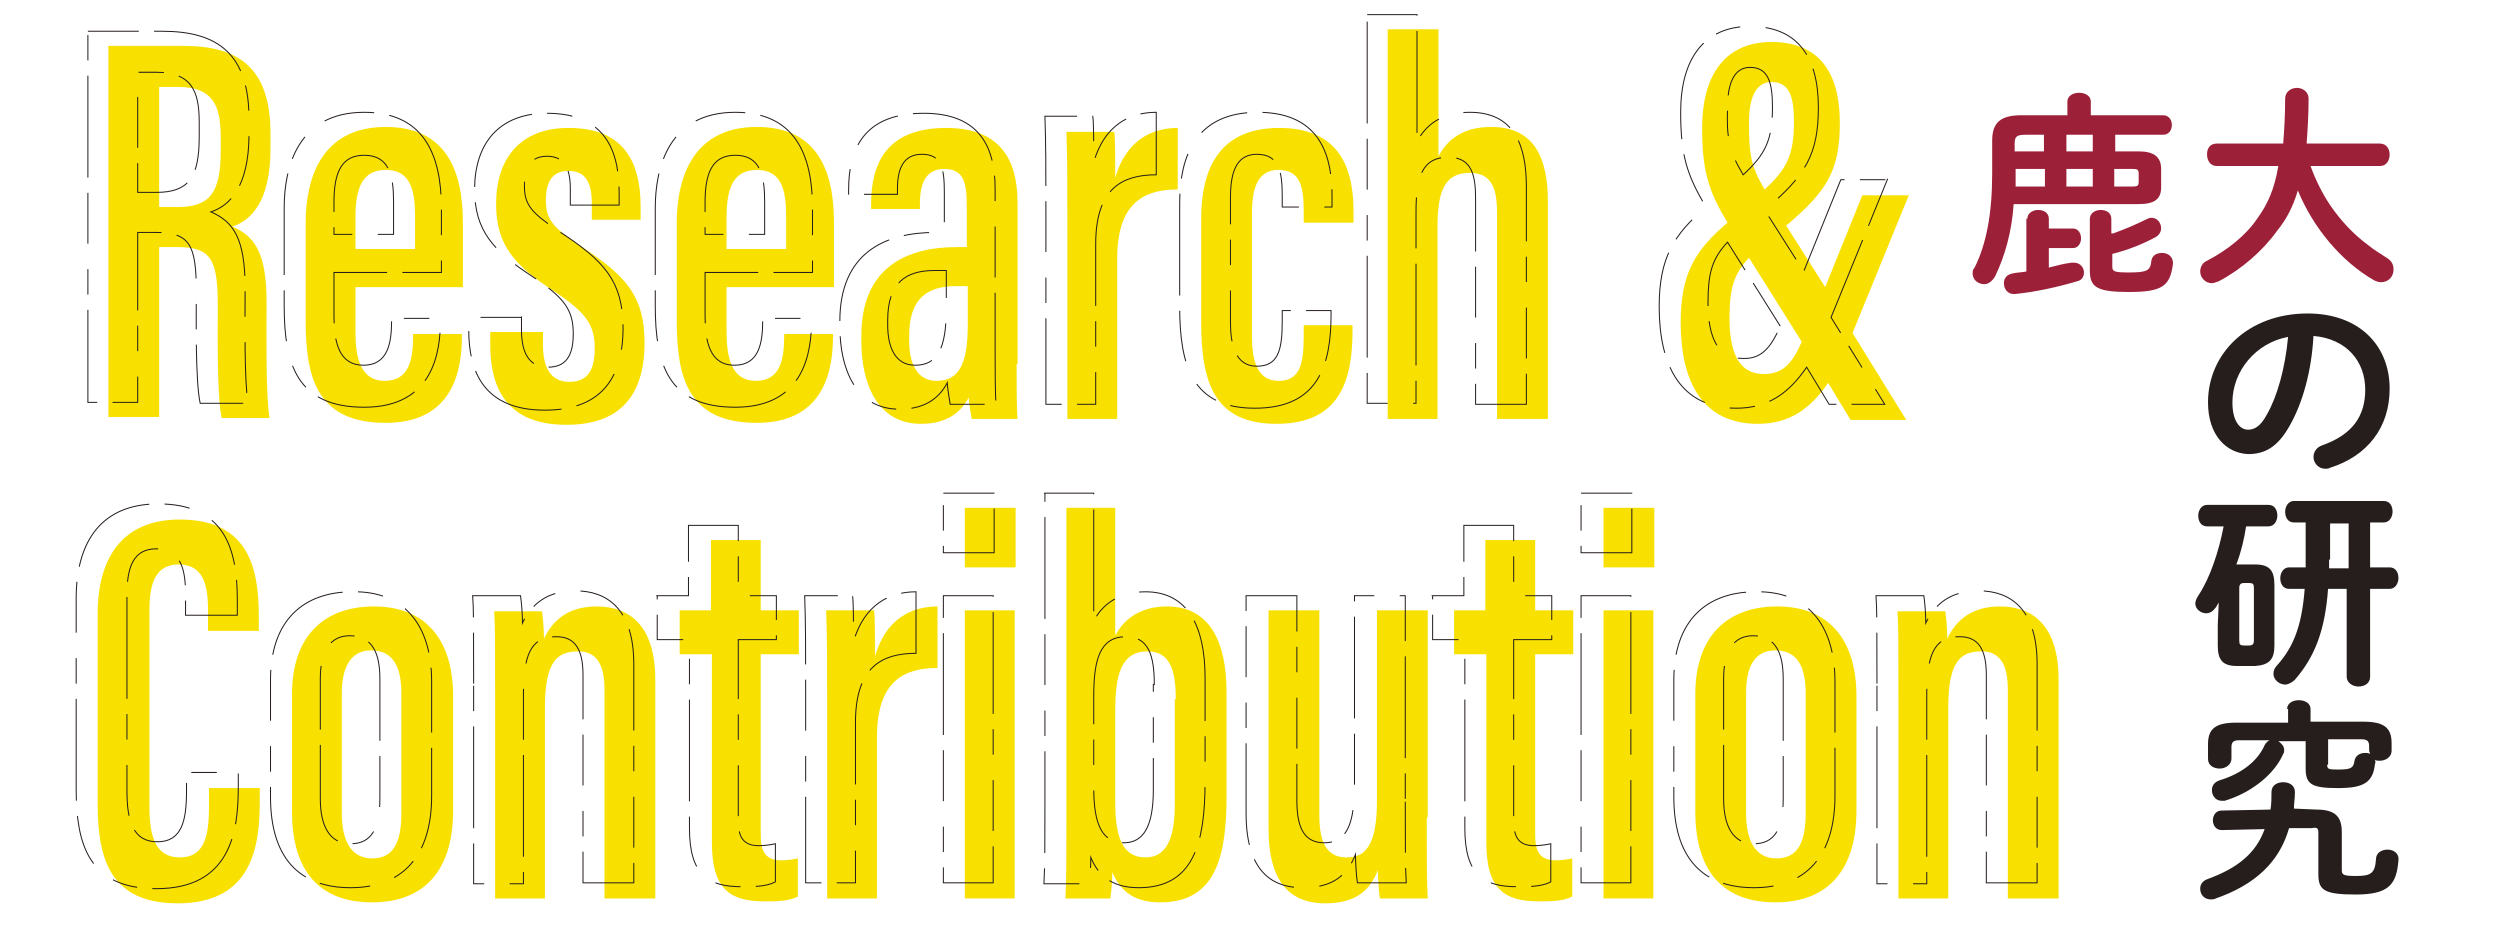
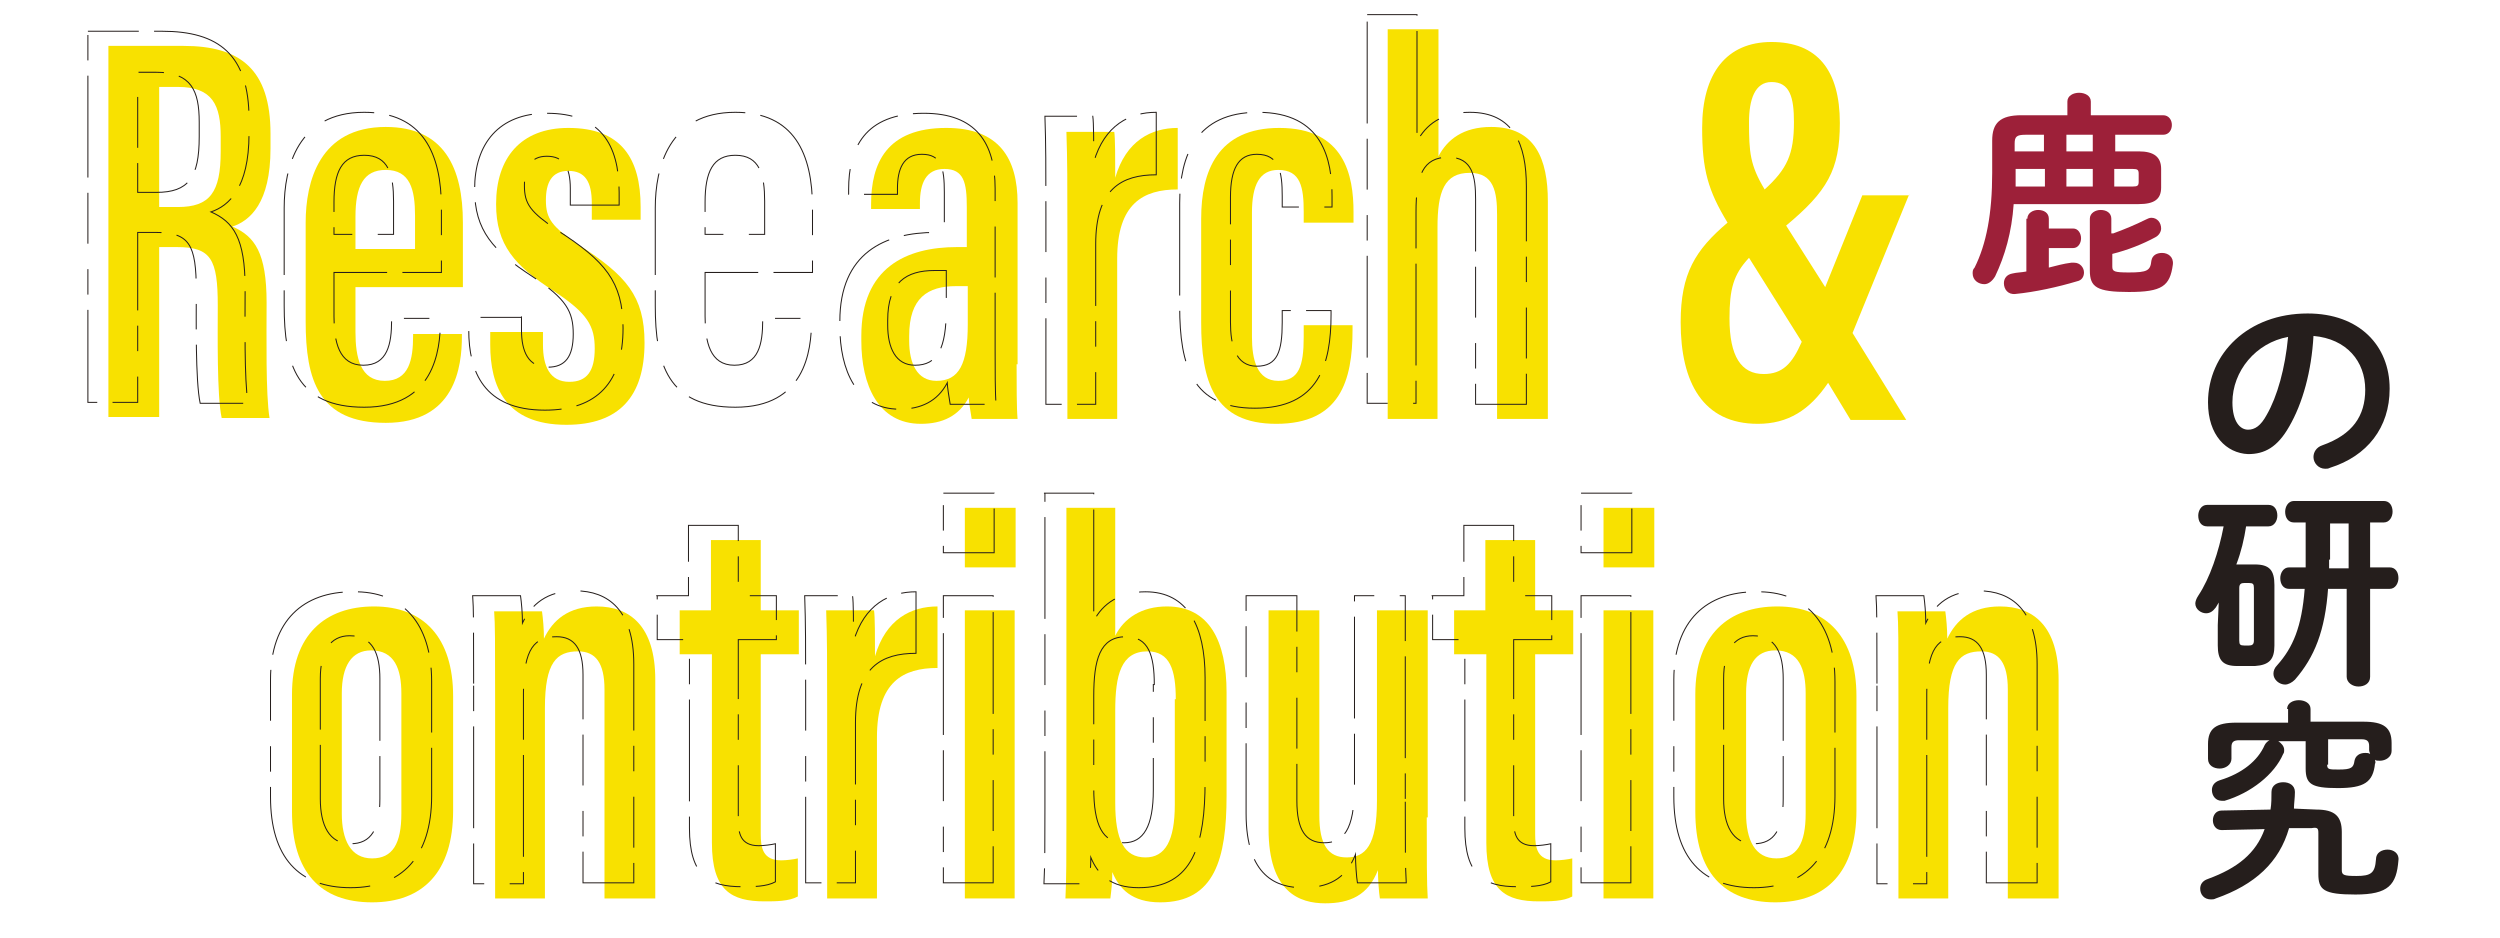
<svg xmlns="http://www.w3.org/2000/svg" version="1.1" x="0px" y="0px" viewBox="0 0 256 96" style="enable-background:new 0 0 256 96;" xml:space="preserve">
  <style type="text/css">
	.st0{fill:#9D2039;}
	.st1{fill:#251E1C;}
	.st2{fill:#F8E100;}
	
		.st3{fill:none;stroke:#251E1C;stroke-width:0.104;stroke-miterlimit:10;stroke-dasharray:5.213,1.564,10.426,1.564,2.607,2.607;}
</style>
  <path class="st0" d="M216.5,15.5h2.5c1.6,0,2.3,0.6,2.3,1.8v1.9c0,1.2-0.7,1.7-2.3,1.7h-12.8c-0.2,2.9-0.9,5.3-1.9,7.4  c-0.3,0.5-0.7,0.8-1.1,0.8c-0.6,0-1.2-0.4-1.2-1.1c0-0.2,0-0.4,0.2-0.6c1.2-2.4,1.8-5.5,1.8-9.7v-3.3c0-1.8,0.8-2.6,3-2.6h4.7v-1.4  c0-0.6,0.6-0.9,1.2-0.9c0.6,0,1.2,0.3,1.2,0.9v1.4h7.4c0.6,0,0.9,0.5,0.9,1c0,0.5-0.3,1-0.9,1h-4.9V15.5z M207.6,22.4  c0-0.6,0.6-0.9,1.1-0.9c0.6,0,1.1,0.3,1.1,0.9v1h2.5c0.5,0,0.8,0.5,0.8,1c0,0.5-0.3,1-0.8,1h-2.5v2c0.8-0.2,1.5-0.4,2.3-0.5  c0.1,0,0.2,0,0.3,0c0.6,0,1,0.5,1,1c0,0.4-0.2,0.8-0.7,0.9c-2,0.6-4.3,1.1-6.3,1.3c-0.8,0.1-1.2-0.5-1.2-1.1c0-0.5,0.3-0.9,0.9-1  c0.4-0.1,0.9-0.1,1.4-0.2V22.4z M209.4,19.1v-1.8h-3v0.6c0,0.4,0,0.8,0,1.2H209.4z M207.4,13.8c-0.9,0-1.1,0.2-1.1,0.9v0.8h3v-1.7  H207.4z M211.6,15.5h2.7v-1.7h-2.7V15.5z M214.3,19.1v-1.8h-2.7v1.8H214.3z M216.4,23.9c1.1-0.4,2.3-0.9,3.3-1.4  c0.2-0.1,0.4-0.2,0.6-0.2c0.6,0,1,0.5,1,1.1c0,0.3-0.2,0.7-0.6,0.9c-1.3,0.7-2.8,1.3-4.4,1.7v1.3c0,0.5,0.2,0.6,1.7,0.6  c1.9,0,2.2-0.2,2.3-1.2c0.1-0.6,0.6-0.8,1.1-0.8c0.6,0,1.2,0.4,1.1,1.2c-0.3,2.2-1.1,2.8-4.5,2.8c-3.3,0-4-0.5-4-2.2v-5.3  c0-0.6,0.6-0.9,1.1-0.9c0.6,0,1.1,0.3,1.1,0.9V23.9z M218.4,19.1c0.5,0,0.6-0.1,0.6-0.5v-0.8c0-0.4-0.1-0.5-0.6-0.5h-1.9v1.8H218.4z  " />
-   <path class="st0" d="M236.6,17c0.5,1.4,1.2,2.8,2,4c1.1,1.6,2.4,3,3.9,4.1c0.6,0.5,1.3,0.9,1.9,1.3c0.5,0.3,0.7,0.7,0.7,1.2  c0,0.7-0.5,1.3-1.3,1.3c-0.2,0-0.5-0.1-0.7-0.2c-3.3-1.9-6.2-5.3-7.8-9.2c-0.5,1.7-1.2,3-2.1,4.1c-1.5,2.1-3.7,4-6,5.2  c-0.3,0.1-0.5,0.2-0.7,0.2c-0.7,0-1.2-0.6-1.2-1.2c0-0.4,0.2-0.9,0.7-1.1c2.1-1.1,4-2.6,5.2-4.4c1-1.4,1.7-2.9,2.1-5.3H227  c-0.7,0-1-0.6-1-1.2c0-0.6,0.3-1.1,1-1.1h6.8c0.1-1.3,0.2-2.8,0.2-4.6c0-0.7,0.6-1.1,1.2-1.1c0.6,0,1.2,0.4,1.2,1.1  c0,1.7-0.1,3.2-0.2,4.6h7.5c0.7,0,1,0.6,1,1.1c0,0.6-0.3,1.2-1,1.2H236.6z" />
  <path class="st1" d="M226.1,41.2c0-5,4.1-9.1,10.2-9.1c5.3,0,8.4,3.3,8.4,7.7c0,4-2.3,6.9-6.1,8.1c-0.2,0.1-0.3,0.1-0.5,0.1  c-0.7,0-1.2-0.6-1.2-1.2c0-0.5,0.3-1,0.9-1.2c3.1-1.1,4.4-3,4.4-5.7c0-2.9-1.9-5.2-5.3-5.5c-0.2,3.6-1.1,6.9-2.5,9.3  c-1.2,2.1-2.5,2.8-4.2,2.8C228,46.4,226.1,44.6,226.1,41.2z M228.6,41.2c0,2,0.8,2.8,1.6,2.8c0.7,0,1.3-0.4,1.9-1.5  c1.1-1.9,1.9-4.8,2.2-8C231,35.1,228.6,38,228.6,41.2z" />
  <path class="st1" d="M227.2,61.7c-0.1,0.2-0.2,0.3-0.3,0.5c-0.3,0.4-0.6,0.6-1,0.6c-0.5,0-1.1-0.4-1.1-1c0-0.2,0.1-0.5,0.3-0.8  c1.2-1.8,2.1-4.5,2.6-7.1h-1.7c-0.6,0-0.9-0.5-0.9-1.1c0-0.5,0.3-1.1,0.9-1.1h6.3c0.6,0,0.9,0.5,0.9,1.1c0,0.5-0.3,1.1-0.9,1.1H230  c-0.2,1.3-0.5,2.6-1,3.9h0.1h1.8c1.5,0,2,0.6,2,2.1v6.2c0,1.4-0.5,2-2,2.1h-1.8c-1.5,0-2-0.6-2-2.1v-2.1L227.2,61.7z M230.3,66.1  c0.3,0,0.5-0.1,0.5-0.5v-5.4c0-0.4-0.1-0.5-0.5-0.5h-0.5c-0.3,0-0.5,0.1-0.5,0.5v5.4c0,0.4,0.1,0.5,0.5,0.5H230.3z M238.4,60.2  c-0.3,4.4-1.4,7.1-3.4,9.4c-0.3,0.3-0.7,0.5-1,0.5c-0.6,0-1.2-0.5-1.2-1.1c0-0.3,0.1-0.6,0.4-0.9c1.6-1.8,2.5-3.9,2.8-7.8h-1.6  c-0.6,0-0.9-0.5-0.9-1.1c0-0.5,0.3-1.1,0.9-1.1h1.7c0-0.3,0-0.6,0-1v-3.6h-1.2c-0.6,0-0.9-0.5-0.9-1.1c0-0.5,0.3-1.1,0.9-1.1h9.2  c0.6,0,0.9,0.5,0.9,1.1c0,0.5-0.3,1.1-0.9,1.1h-1.4v4.6h2c0.6,0,0.9,0.5,0.9,1.1c0,0.5-0.3,1.1-0.9,1.1h-2v9c0,0.7-0.6,1-1.2,1  c-0.6,0-1.2-0.4-1.2-1v-9H238.4z M238.5,57.3c0,0.3,0,0.6,0,0.9h2v-4.6h-1.9V57.3z" />
  <path class="st1" d="M237.2,82.9c1.9,0,2.6,0.7,2.6,2.3v3.9c0,0.5,0.2,0.6,1.5,0.6c1.5,0,1.9-0.3,2-1.7c0-0.7,0.6-1,1.2-1  c0.6,0,1.2,0.4,1.1,1.1c-0.2,2.5-1,3.5-4.4,3.5c-3.3,0-3.8-0.5-3.8-2.1v-4.2c0-0.5-0.1-0.6-0.7-0.5l-2.3,0c-1,3.5-3.5,5.8-7.5,7.2  c-0.2,0.1-0.3,0.1-0.5,0.1c-0.7,0-1.1-0.5-1.1-1.1c0-0.4,0.2-0.8,0.8-1c3-1.1,4.9-2.6,5.8-5.1l-4.4,0.1c-0.6,0-0.9-0.5-0.9-1  c0-0.5,0.3-1,0.9-1l5-0.1c0.1-0.6,0.1-1.2,0.1-1.8c0-0.7,0.6-1,1.2-1c0.6,0,1.2,0.3,1.2,1c0,0.6-0.1,1.2-0.1,1.7L237.2,82.9z   M234.2,72.6c0-0.6,0.6-0.9,1.2-0.9c0.6,0,1.2,0.3,1.2,0.9v1.3h5.4c2.1,0,2.9,0.6,2.9,2.2v0.8c0,0.6-0.6,1-1.2,1  c-0.2,0-0.4,0-0.5-0.1c0,0.1,0.1,0.3,0,0.4c-0.2,1.9-1.1,2.5-3.8,2.5c-2.7,0-3.3-0.4-3.3-2v-2.8h-2.8c0.3,0.2,0.6,0.5,0.6,0.9  c0,0.1,0,0.3-0.1,0.4c-0.9,2.1-3.3,4-6,4.8c-0.1,0-0.2,0-0.3,0c-0.6,0-1-0.5-1-1.1c0-0.4,0.2-0.8,0.8-1c2.3-0.7,3.9-2,4.6-3.6  c0.1-0.2,0.3-0.4,0.5-0.5h-3.1c-0.6,0-0.8,0.2-0.8,0.7v1.2c0,0.6-0.6,1-1.2,1c-0.6,0-1.2-0.3-1.2-1v-1.5c0-1.6,0.8-2.2,2.9-2.2h5.3  V72.6z M238.3,78.3c0,0.5,0.2,0.5,1.2,0.5c1.3,0,1.5-0.2,1.6-0.9c0.1-0.5,0.5-0.8,1.1-0.8c0.2,0,0.3,0,0.5,0.1  c0-0.1-0.1-0.2-0.1-0.4v-0.4c0-0.5-0.2-0.7-0.8-0.7h-3.4V78.3z" />
  <path class="st2" d="M11.2,4.7h7.6c5.8,0,8.9,2.4,8.9,9v1.5c0,5.6-2.1,7.4-3.9,8c2.3,1,3.5,2.7,3.5,7.8c0,3.3-0.1,9.4,0.3,11.8h-4.9  c-0.5-2.3-0.4-8.7-0.4-11.5c0-4.8-0.7-6-4.2-6h-1.8v17.4h-5.2V4.7z M16.4,21.2h1.8c3.3,0,4.4-1.5,4.4-5.7v-1.5  c0-3.2-0.8-5.1-4.4-5.1h-1.9V21.2z" />
  <path class="st2" d="M36.4,29.5V34c0,2.6,0.5,5,3,5c2.5,0,2.9-2.2,2.9-4.6v-0.2h5v0.2c0,3.2-0.7,8.9-7.8,8.9  c-6.9,0-8.2-4.4-8.2-10.4V22.8c0-4.2,1.4-9.8,8.2-9.8c6,0,7.9,4.2,7.9,9.8v6.6H36.4z M42.5,25.4v-3.3c0-2.7-0.5-4.7-3-4.7  c-2.3,0-3.1,1.7-3.1,4.8v3.3H42.5z" />
  <path class="st2" d="M55.6,33.9v1.4c0,2.2,0.7,3.8,2.7,3.8c1.8,0,2.6-1.1,2.6-3.4c0-2.3-0.7-3.6-4.2-5.9c-4-2.6-5.9-4.7-5.9-8.9  c0-4.7,2.5-7.8,7.4-7.8c5.4,0,7.4,3.1,7.4,8.1v1.3h-5v-1.7c0-2.2-0.7-3.3-2.4-3.3c-1.7,0-2.3,1.2-2.3,3c0,1.9,0.6,2.7,3.4,4.6  c4.8,3.1,6.7,5.2,6.7,10c0,5.5-2.6,8.4-8,8.4c-6.3,0-7.8-4-7.8-8.2v-1.3H55.6z" />
-   <path class="st2" d="M74.4,29.5V34c0,2.6,0.5,5,3,5c2.5,0,2.9-2.2,2.9-4.6v-0.2h5v0.2c0,3.2-0.7,8.9-7.8,8.9  c-6.9,0-8.2-4.4-8.2-10.4V22.8c0-4.2,1.4-9.8,8.2-9.8c6,0,7.9,4.2,7.9,9.8v6.6H74.4z M80.5,25.4v-3.3c0-2.7-0.5-4.7-3-4.7  c-2.3,0-3.1,1.7-3.1,4.8v3.3H80.5z" />
  <path class="st2" d="M104.1,37.3c0,1.9,0,4.6,0.1,5.6h-4.7c-0.1-0.6-0.3-1.8-0.3-2.2c-1,1.9-2.7,2.7-4.9,2.7c-4.4,0-6.1-4-6.1-8.5  v-0.5c0-7,4.6-9.1,9.8-9.1H99v-4.1c0-2.5-0.3-3.9-2.3-3.9c-1.9,0-2.5,1.5-2.5,3.5v0.6h-5v-0.5c0-4.2,1.6-7.8,7.7-7.8  c5.4,0,7.3,3.1,7.3,7.7V37.3z M99.1,29.3h-1.2c-2.9,0-4.8,1.2-4.8,5.1v0.5c0,2.3,0.8,4.1,2.8,4.1c2.3,0,3.2-1.7,3.2-5.8V29.3z" />
  <path class="st2" d="M120.6,19.4c-3.5,0-6.2,1.4-6.2,7.1v16.4h-5.1V23.5c0-4.8,0-7.1-0.1-10h4.9c0.1,0.6,0.1,2.9,0.1,4.7  c1.1-3.8,3.7-5.1,6.4-5.1V19.4z" />
  <path class="st2" d="M138.5,33.4v0.4c0,5.2-1.3,9.6-7.8,9.6c-6.4,0-7.7-4.3-7.7-10.4V22.4c0-4.9,1.7-9.3,8-9.3  c6.7,0,7.6,4.9,7.6,8.6v1.1h-5.1v-1.1c0-2.5-0.3-4.3-2.6-4.3c-1.9,0-2.7,1.5-2.7,4.4v12.7c0,2.3,0.5,4.5,2.7,4.5  c2.1,0,2.6-1.5,2.6-4.5v-1.2H138.5z" />
  <path class="st2" d="M142.2,3h5.1v13c0.9-1.7,2.5-3,5.4-3c4.5,0,5.8,3.3,5.8,7.6v22.3h-5.2V22c0-2.3-0.3-4.3-2.8-4.3  c-2.6,0-3.3,1.9-3.3,5.6v19.6h-5.1V3z" />
  <path class="st2" d="M195.5,19.9l-5.8,14.2l5.5,8.9h-5.7l-2.3-3.8c-1.9,2.8-4.1,4.2-7.2,4.2c-5.6,0-7.9-4.2-7.9-10.4  c0-5,1.5-7.4,4.8-10.2c-2-3.3-2.6-5.4-2.6-9.7c0-5.6,2.5-8.8,7.1-8.8c4.7,0,7,2.9,7,8.3c0,4.8-1.3,7-5.5,10.5l4,6.3l3.8-9.4H195.5z   M184.5,35l-5.4-8.6c-1.6,1.7-2,3.2-2,6.2c0,3.9,1.2,5.7,3.5,5.7C182.5,38.3,183.5,37.3,184.5,35z M180.7,19.4c2.3-2.1,3-3.6,3-6.9  c0-2.5-0.4-4.1-2.3-4.1c-1.7,0-2.3,1.8-2.3,4.1C179.1,15.6,179.2,16.9,180.7,19.4z" />
-   <path class="st2" d="M26.6,80.7v1.4c0,4.6-0.8,10.4-8.4,10.4c-6.9,0-8.2-4.5-8.2-10.2V62.9c0-6,2.7-9.7,8.4-9.7  c6.8,0,8.1,4.6,8.1,9.8v1.6h-5.2v-2.2c0-2.7-0.6-4.6-3-4.6c-2.3,0-3,1.8-3,4.7v20.1c0,3,0.6,5.2,3.1,5.2c2.5,0,3-2.1,3-5.2v-1.9  H26.6z" />
  <path class="st2" d="M46.4,71.3V83c0,6.3-3.1,9.4-8.3,9.4c-5.3,0-8.2-3.1-8.2-9.3v-12c0-6.1,3.4-9,8.4-9  C43.4,62.1,46.4,65.3,46.4,71.3z M35,71v12.3c0,2.7,0.9,4.6,3.1,4.6c2.1,0,3-1.5,3-4.6V71c0-2.5-0.7-4.4-3.1-4.4  C36,66.6,35,68.2,35,71z" />
  <path class="st2" d="M50.7,71.6c0-6,0-7.7-0.1-9h4.9c0.1,0.7,0.2,1.8,0.2,2.8c0.9-1.9,2.5-3.3,5.4-3.3c3.4,0,6,2,6,7.5V92h-5.2V70.6  c0-2.7-0.9-3.9-2.7-3.9c-2.2,0-3.4,1.1-3.4,5.8V92h-5.1V71.6z" />
  <path class="st2" d="M69.5,62.5h3.3v-7.2h5.1v7.2h3.9V67h-3.9v18.4c0,1.4,0.2,2.7,2.1,2.7c0.5,0,1.3-0.1,1.7-0.2v3.9  c-0.9,0.5-2.3,0.5-3.4,0.5c-3.4,0-5.4-1.1-5.4-6V67h-3.3V62.5z" />
  <path class="st2" d="M96,68.4c-3.5,0-6.2,1.4-6.2,7.1V92h-5.1V72.5c0-4.8,0-7.1-0.1-10h4.9c0.1,0.6,0.1,2.9,0.1,4.7  c1.1-3.8,3.7-5.1,6.4-5.1V68.4z" />
  <path class="st2" d="M98.8,52h5.2v6.1h-5.2V52z M98.8,62.5h5.1V92h-5.1V62.5z" />
  <path class="st2" d="M109.1,52h5.1v13.1c0.9-1.8,2.7-3,5.3-3c4.3,0,6.1,3.5,6.1,8.8v10.6c0,6.4-1.2,10.9-6.8,10.9  c-2.9,0-4.2-1.4-4.9-3.1c0,1.1-0.1,1.9-0.2,2.7h-4.6c0.1-1.9,0.1-4.5,0.1-7.7V52z M120.4,71.6c0-3-0.6-4.9-2.9-4.9  c-2.7,0-3.3,2.4-3.3,6.1v9.4c0,3.8,0.9,5.6,3.1,5.6c2,0,3-1.7,3-5.4V71.6z" />
  <path class="st2" d="M146.1,83.7c0,4.1,0,6.8,0.1,8.3h-4.9c-0.1-0.6-0.2-2-0.2-2.9c-1,2.6-2.9,3.4-5.4,3.4c-2.6,0-5.8-1.1-5.8-7.6  V62.5h5.2v21c0,3,0.9,4.3,2.8,4.3s3.1-1.2,3.1-5.8V62.5h5.2V83.7z" />
  <path class="st2" d="M148.8,62.5h3.3v-7.2h5.1v7.2h3.9V67h-3.9v18.4c0,1.4,0.2,2.7,2.1,2.7c0.5,0,1.3-0.1,1.7-0.2v3.9  c-0.9,0.5-2.3,0.5-3.4,0.5c-3.4,0-5.4-1.1-5.4-6V67h-3.3V62.5z" />
  <path class="st2" d="M164.2,52h5.2v6.1h-5.2V52z M164.2,62.5h5.1V92h-5.1V62.5z" />
  <path class="st2" d="M190.1,71.3V83c0,6.3-3.1,9.4-8.3,9.4c-5.3,0-8.2-3.1-8.2-9.3v-12c0-6.1,3.4-9,8.4-9  C187.1,62.1,190.1,65.3,190.1,71.3z M178.8,71v12.3c0,2.7,0.9,4.6,3.1,4.6c2.1,0,3-1.5,3-4.6V71c0-2.5-0.7-4.4-3.1-4.4  C179.7,66.6,178.8,68.2,178.8,71z" />
  <path class="st2" d="M194.4,71.6c0-6,0-7.7-0.1-9h4.9c0.1,0.7,0.2,1.8,0.2,2.8c0.9-1.9,2.5-3.3,5.4-3.3c3.4,0,6,2,6,7.5V92h-5.2  V70.6c0-2.7-0.9-3.9-2.7-3.9c-2.2,0-3.4,1.1-3.4,5.8V92h-5.1V71.6z" />
  <path class="st3" d="M9,3.2h7.6c5.8,0,8.9,2.4,8.9,9v1.5c0,5.6-2.1,7.4-3.9,8c2.3,1,3.5,2.7,3.5,7.8c0,3.3-0.1,9.4,0.3,11.8h-4.9  c-0.5-2.3-0.4-8.7-0.4-11.5c0-4.8-0.7-6-4.2-6h-1.8v17.4H9V3.2z M14.2,19.7H16c3.3,0,4.4-1.5,4.4-5.7v-1.5c0-3.2-0.8-5.1-4.4-5.1  h-1.9V19.7z" />
  <path class="st3" d="M34.2,27.9v4.5c0,2.6,0.5,5,3,5c2.5,0,2.9-2.2,2.9-4.6v-0.2h5v0.2c0,3.2-0.7,8.9-7.8,8.9  c-6.9,0-8.2-4.4-8.2-10.4V21.3c0-4.2,1.4-9.8,8.2-9.8c6,0,7.9,4.2,7.9,9.8v6.6H34.2z M40.3,23.9v-3.3c0-2.7-0.5-4.7-3-4.7  c-2.3,0-3.1,1.7-3.1,4.8v3.3H40.3z" />
  <path class="st3" d="M53.4,32.4v1.4c0,2.2,0.7,3.8,2.7,3.8c1.8,0,2.6-1.1,2.6-3.4s-0.7-3.6-4.2-5.9c-4-2.6-5.9-4.7-5.9-8.9  c0-4.7,2.5-7.8,7.4-7.8c5.4,0,7.4,3.1,7.4,8.1v1.3h-5v-1.7c0-2.2-0.7-3.3-2.4-3.3c-1.7,0-2.3,1.2-2.3,3c0,1.9,0.6,2.7,3.4,4.6  c4.8,3.1,6.7,5.2,6.7,10c0,5.5-2.6,8.4-8,8.4c-6.3,0-7.8-4-7.8-8.2v-1.3H53.4z" />
  <path class="st3" d="M72.2,27.9v4.5c0,2.6,0.5,5,3,5c2.5,0,2.9-2.2,2.9-4.6v-0.2h5v0.2c0,3.2-0.7,8.9-7.8,8.9  c-6.9,0-8.2-4.4-8.2-10.4V21.3c0-4.2,1.4-9.8,8.2-9.8c6,0,7.9,4.2,7.9,9.8v6.6H72.2z M78.3,23.9v-3.3c0-2.7-0.5-4.7-3-4.7  c-2.3,0-3.1,1.7-3.1,4.8v3.3H78.3z" />
  <path class="st3" d="M101.9,35.8c0,1.9,0,4.6,0.1,5.6h-4.7c-0.1-0.6-0.3-1.8-0.3-2.2c-1,1.9-2.7,2.7-4.9,2.7c-4.4,0-6.1-4-6.1-8.5  v-0.5c0-7,4.6-9.1,9.8-9.1h0.9v-4.1c0-2.5-0.3-3.9-2.3-3.9c-1.9,0-2.5,1.5-2.5,3.5v0.6h-5v-0.5c0-4.2,1.6-7.8,7.7-7.8  c5.4,0,7.3,3.1,7.3,7.7V35.8z M96.9,27.7h-1.2c-2.9,0-4.8,1.2-4.8,5.1v0.5c0,2.3,0.8,4.1,2.8,4.1c2.3,0,3.2-1.7,3.2-5.8V27.7z" />
  <path class="st3" d="M118.4,17.9c-3.5,0-6.2,1.4-6.2,7.1v16.4h-5.1V21.9c0-4.8,0-7.1-0.1-10h4.9c0.1,0.6,0.1,2.9,0.1,4.7  c1.1-3.8,3.7-5.1,6.4-5.1V17.9z" />
  <path class="st3" d="M136.3,31.8v0.4c0,5.2-1.3,9.6-7.8,9.6c-6.4,0-7.7-4.3-7.7-10.4V20.8c0-4.9,1.7-9.3,8-9.3  c6.7,0,7.6,4.9,7.6,8.6v1.1h-5.1v-1.1c0-2.5-0.3-4.3-2.6-4.3c-1.9,0-2.7,1.5-2.7,4.4V33c0,2.3,0.5,4.5,2.7,4.5  c2.1,0,2.6-1.5,2.6-4.5v-1.2H136.3z" />
  <path class="st3" d="M140,1.5h5.1v13c0.9-1.7,2.5-3,5.4-3c4.5,0,5.8,3.3,5.8,7.6v22.3h-5.2v-21c0-2.3-0.3-4.3-2.8-4.3  c-2.6,0-3.3,1.9-3.3,5.6v19.6H140V1.5z" />
-   <path class="st3" d="M193.3,18.3l-5.8,14.2l5.5,8.9h-5.7l-2.3-3.8c-1.9,2.8-4.1,4.2-7.2,4.2c-5.6,0-7.9-4.2-7.9-10.4  c0-5,1.5-7.4,4.8-10.2c-2-3.3-2.6-5.4-2.6-9.7c0-5.6,2.5-8.8,7.1-8.8c4.7,0,7,2.9,7,8.3c0,4.8-1.3,7-5.5,10.5l4,6.3l3.8-9.4H193.3z   M182.3,33.4l-5.4-8.6c-1.6,1.7-2,3.2-2,6.2c0,3.9,1.2,5.7,3.5,5.7C180.3,36.8,181.3,35.7,182.3,33.4z M178.5,17.9  c2.3-2.1,3-3.6,3-6.9c0-2.5-0.4-4.1-2.3-4.1c-1.7,0-2.3,1.8-2.3,4.1C176.8,14,177,15.4,178.5,17.9z" />
-   <path class="st3" d="M24.4,79.2v1.4c0,4.6-0.8,10.4-8.4,10.4c-6.9,0-8.2-4.5-8.2-10.2V61.3c0-6,2.7-9.7,8.4-9.7  c6.8,0,8.1,4.6,8.1,9.8v1.6H19v-2.2c0-2.7-0.6-4.6-3-4.6c-2.3,0-3,1.8-3,4.7v20.1c0,3,0.6,5.2,3.1,5.2c2.5,0,3-2.1,3-5.2v-1.9H24.4z  " />
  <path class="st3" d="M44.2,69.8v11.7c0,6.3-3.1,9.4-8.3,9.4c-5.3,0-8.2-3.1-8.2-9.3v-12c0-6.1,3.4-9,8.4-9  C41.2,60.5,44.2,63.8,44.2,69.8z M32.8,69.5v12.3c0,2.7,0.9,4.6,3.1,4.6c2.1,0,3-1.5,3-4.6V69.5c0-2.5-0.7-4.4-3.1-4.4  C33.8,65.1,32.8,66.7,32.8,69.5z" />
  <path class="st3" d="M48.5,70c0-6,0-7.7-0.1-9h4.9c0.1,0.7,0.2,1.8,0.2,2.8c0.9-1.9,2.5-3.3,5.4-3.3c3.4,0,6,2,6,7.5v22.4h-5.2V69.1  c0-2.7-0.9-3.9-2.7-3.9c-2.2,0-3.4,1.1-3.4,5.8v19.5h-5.1V70z" />
  <path class="st3" d="M67.2,61h3.3v-7.2h5.1V61h3.9v4.5h-3.9v18.4c0,1.4,0.2,2.7,2.1,2.7c0.5,0,1.3-0.1,1.7-0.2v3.9  c-0.9,0.5-2.3,0.5-3.4,0.5c-3.4,0-5.4-1.1-5.4-6V65.5h-3.3V61z" />
  <path class="st3" d="M93.8,66.9c-3.5,0-6.2,1.4-6.2,7.1v16.4h-5.1V71c0-4.8,0-7.1-0.1-10h4.9c0.1,0.6,0.1,2.9,0.1,4.7  c1.1-3.8,3.7-5.1,6.4-5.1V66.9z" />
  <path class="st3" d="M96.6,50.5h5.2v6.1h-5.2V50.5z M96.6,61h5.1v29.4h-5.1V61z" />
  <path class="st3" d="M106.9,50.5h5.1v13.1c0.9-1.8,2.7-3,5.3-3c4.3,0,6.1,3.5,6.1,8.8v10.6c0,6.4-1.2,10.9-6.8,10.9  c-2.9,0-4.2-1.4-4.9-3.1c0,1.1-0.1,1.9-0.2,2.7h-4.6c0.1-1.9,0.1-4.5,0.1-7.7V50.5z M118.2,70.1c0-3-0.6-4.9-2.9-4.9  c-2.7,0-3.3,2.4-3.3,6.1v9.4c0,3.8,0.9,5.6,3.1,5.6c2,0,3-1.7,3-5.4V70.1z" />
  <path class="st3" d="M143.9,82.1c0,4.1,0,6.8,0.1,8.3H139c-0.1-0.6-0.2-2-0.2-2.9c-1,2.6-2.9,3.4-5.4,3.4c-2.6,0-5.8-1.1-5.8-7.6V61  h5.2v21c0,3,0.9,4.3,2.8,4.3c1.9,0,3.1-1.2,3.1-5.8V61h5.2V82.1z" />
  <path class="st3" d="M146.6,61h3.3v-7.2h5.1V61h3.9v4.5H155v18.4c0,1.4,0.2,2.7,2.1,2.7c0.5,0,1.3-0.1,1.7-0.2v3.9  c-0.9,0.5-2.3,0.5-3.4,0.5c-3.4,0-5.4-1.1-5.4-6V65.5h-3.3V61z" />
  <path class="st3" d="M161.9,50.5h5.2v6.1h-5.2V50.5z M161.9,61h5.1v29.4h-5.1V61z" />
  <path class="st3" d="M187.9,69.8v11.7c0,6.3-3.1,9.4-8.3,9.4c-5.3,0-8.2-3.1-8.2-9.3v-12c0-6.1,3.4-9,8.4-9  C184.9,60.5,187.9,63.8,187.9,69.8z M176.5,69.5v12.3c0,2.7,0.9,4.6,3.1,4.6c2.1,0,3-1.5,3-4.6V69.5c0-2.5-0.7-4.4-3.1-4.4  C177.5,65.1,176.5,66.7,176.5,69.5z" />
  <path class="st3" d="M192.2,70c0-6,0-7.7-0.1-9h4.9c0.1,0.7,0.2,1.8,0.2,2.8c0.9-1.9,2.5-3.3,5.4-3.3c3.4,0,6,2,6,7.5v22.4h-5.2  V69.1c0-2.7-0.9-3.9-2.7-3.9c-2.2,0-3.4,1.1-3.4,5.8v19.5h-5.1V70z" />
</svg>